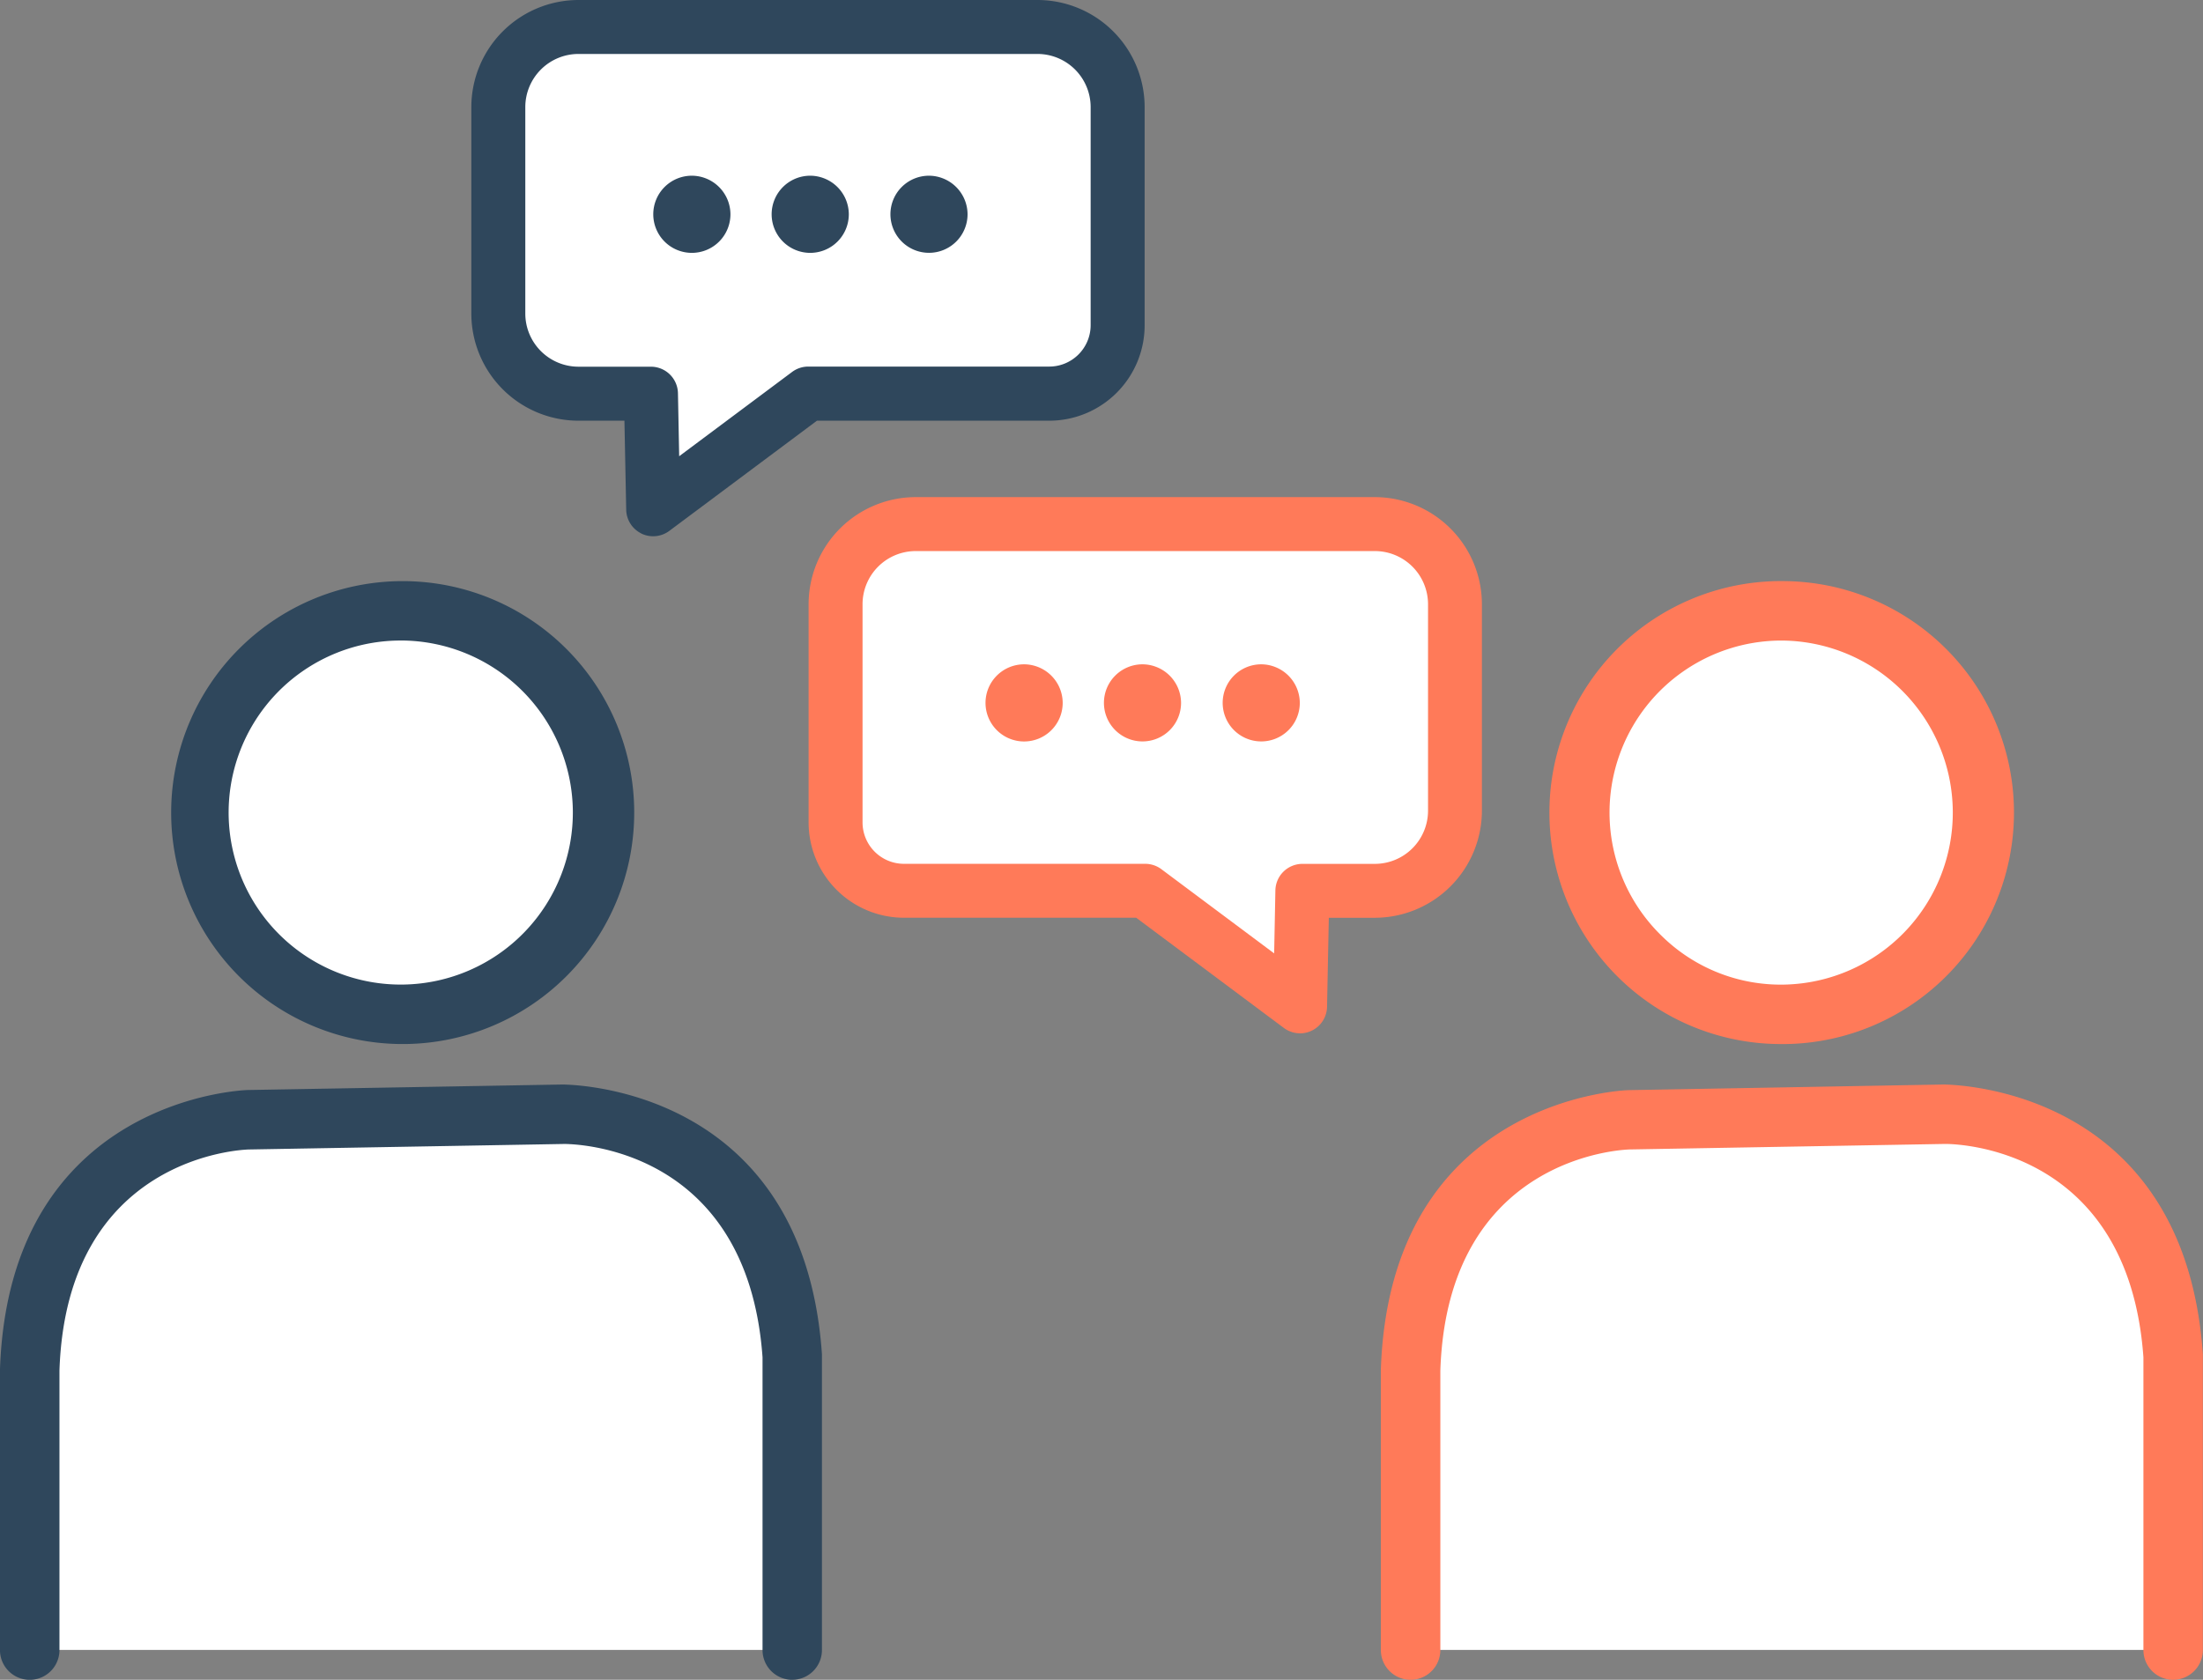
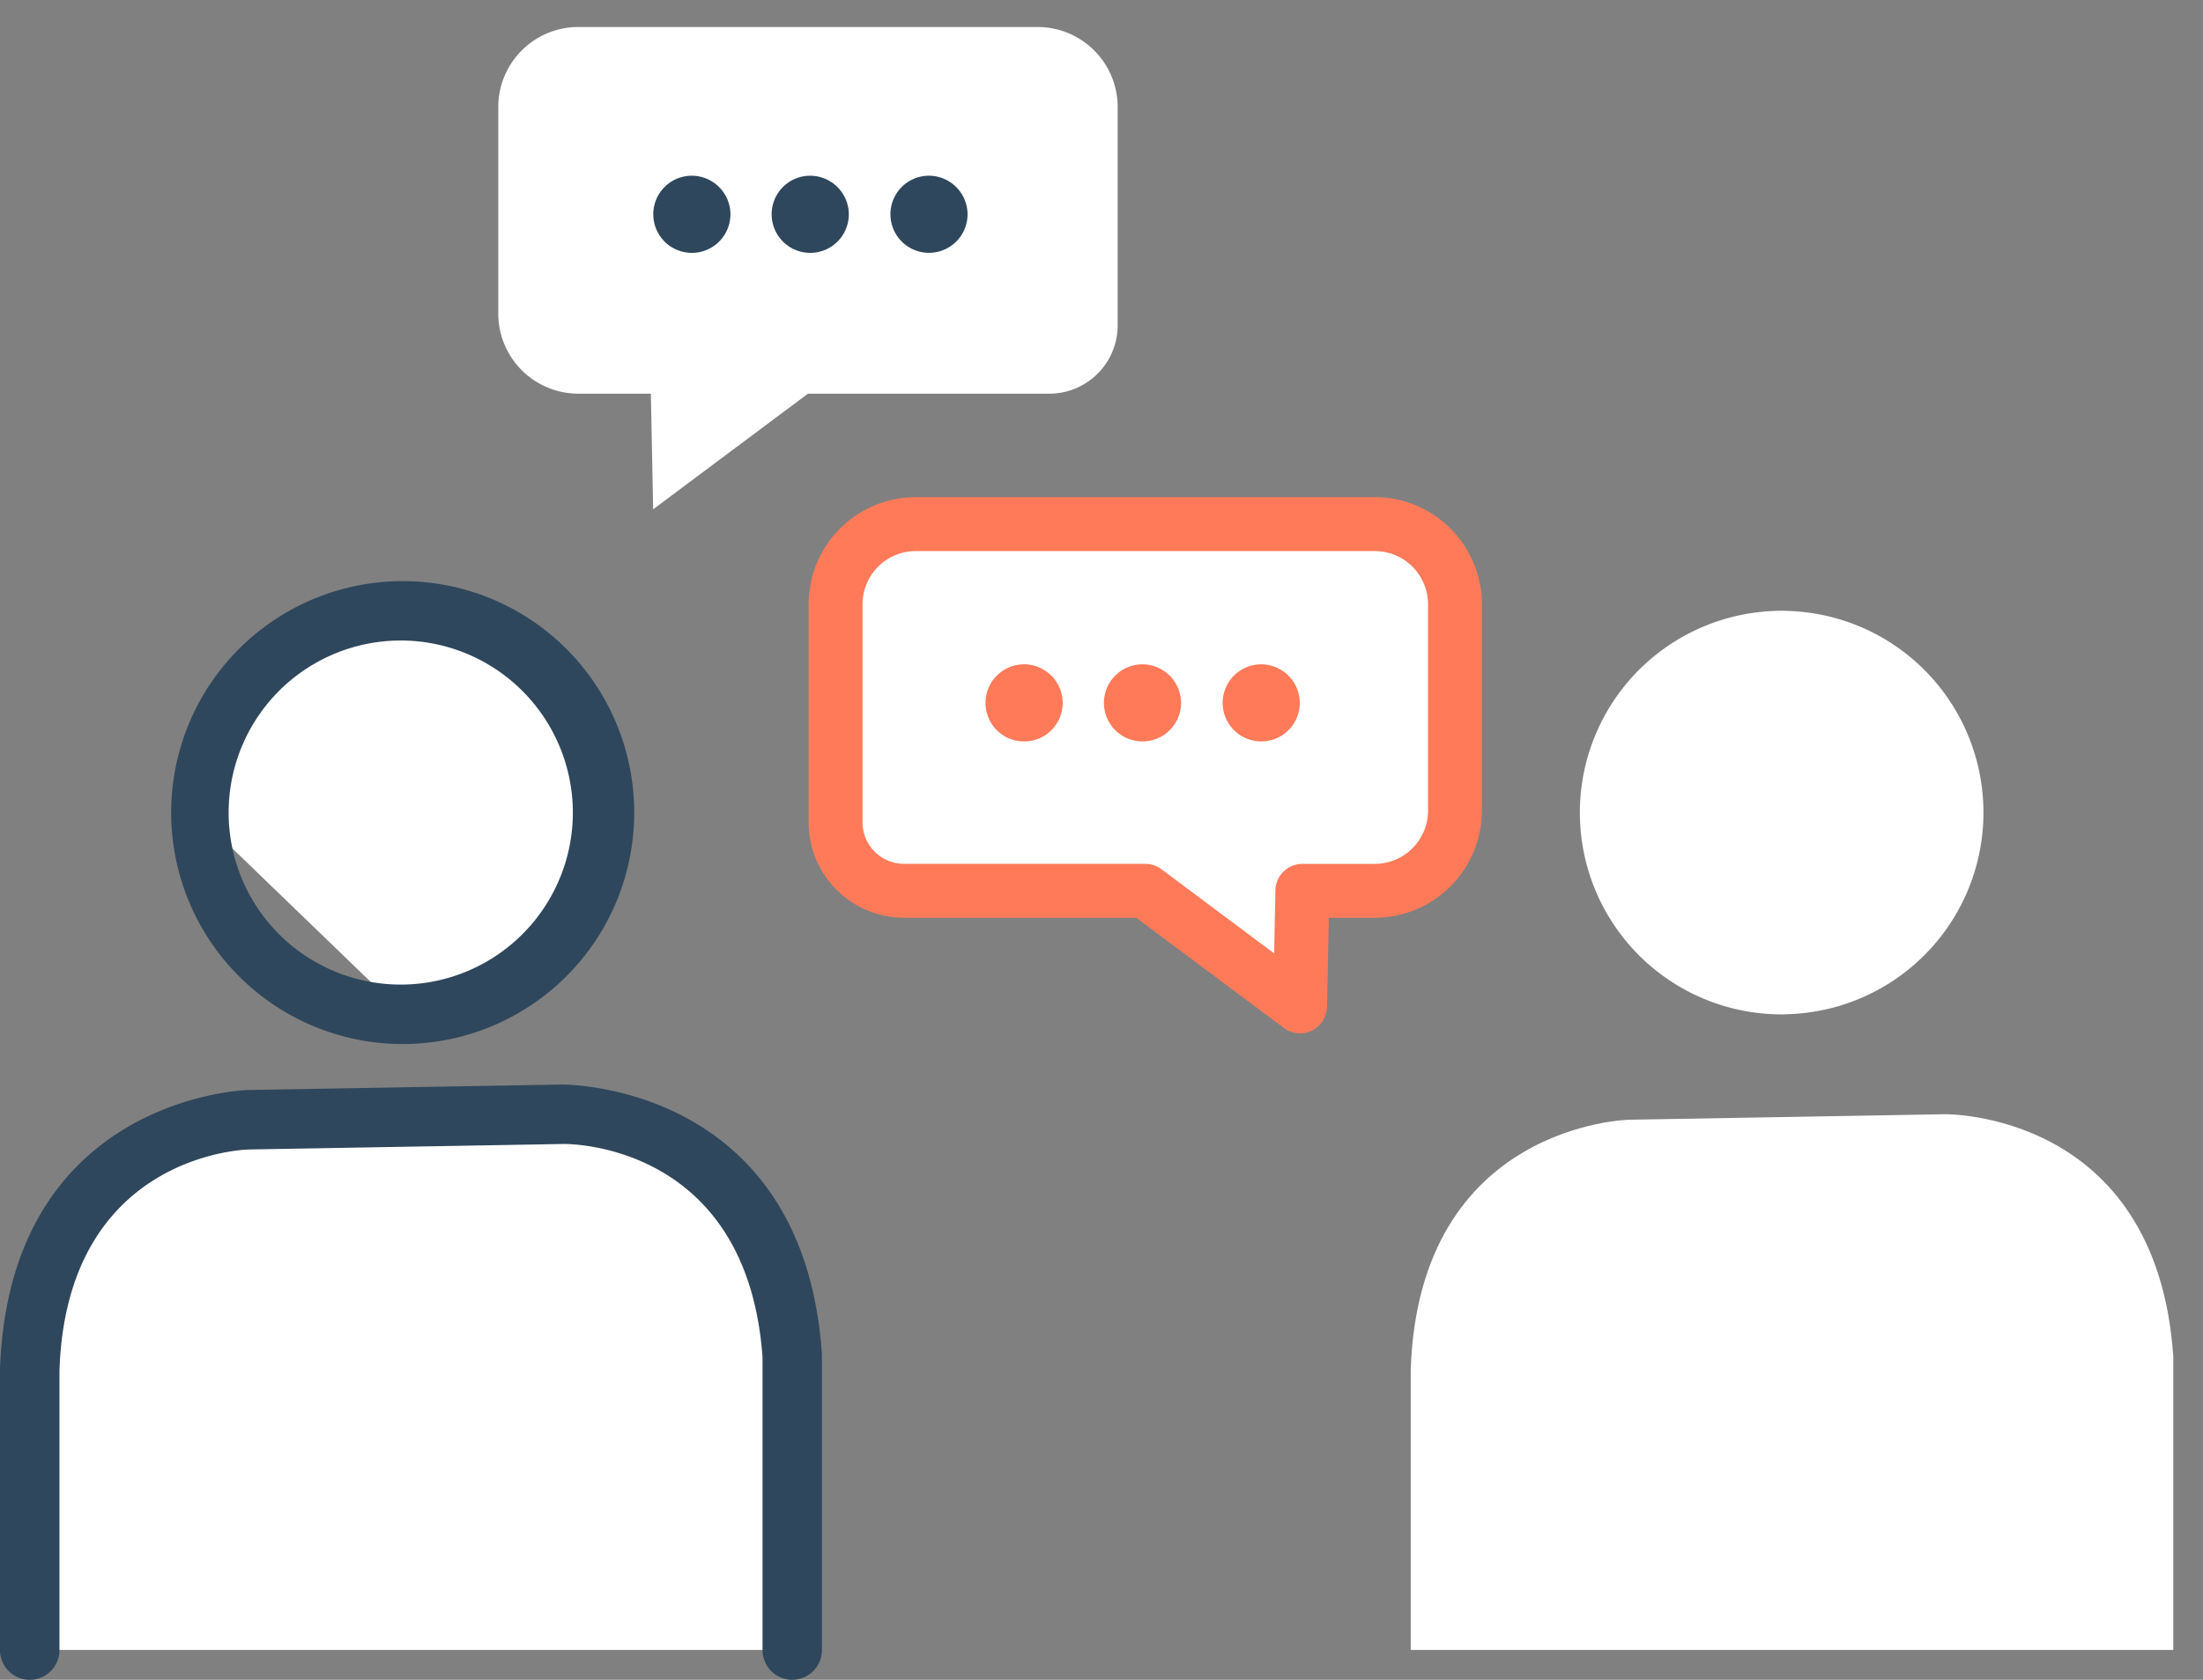
<svg xmlns="http://www.w3.org/2000/svg" id="グループ_7564" data-name="グループ 7564" width="89.52" height="68.277" viewBox="0 0 89.52 68.277">
  <rect x="0" y="0" width="89.52" height="68.277" fill="#808080" stroke="none" />
  <defs>
    <clipPath id="clip-path">
      <rect id="長方形_5612" data-name="長方形 5612" width="89.52" height="68.277" fill="none" />
    </clipPath>
  </defs>
  <g id="グループ_7563" data-name="グループ 7563" clip-path="url(#clip-path)">
    <path id="パス_12534" data-name="パス 12534" d="M24.26,96.052l-12.811.224s-8.55.148-8.886,10.151v11.4H33.549V105.889c-.687-9.985-9.289-9.837-9.289-9.837" transform="translate(-1.355 -50.763)" fill="#fff" />
    <path id="パス_12535" data-name="パス 12535" d="M32.194,117.687a1.209,1.209,0,0,1-1.208-1.208v-11.9c-.617-8.636-7.754-8.67-8.064-8.672l-12.806.224c-.3.008-7.408.291-7.7,8.984v11.364a1.208,1.208,0,1,1-2.417,0v-11.4C.371,94.009,9.977,93.716,10.074,93.714l12.811-.224c.1.014,9.758-.041,10.515,10.962,0,.028,0,.055,0,.083v11.943a1.209,1.209,0,0,1-1.208,1.208" transform="translate(0 -49.409)" fill="#2f475c" />
-     <path id="パス_12536" data-name="パス 12536" d="M25.485,69.053A8.2,8.2,0,1,0,17.14,61a8.2,8.2,0,0,0,8.346,8.057" transform="translate(-9.058 -27.827)" fill="#fff" />
+     <path id="パス_12536" data-name="パス 12536" d="M25.485,69.053A8.2,8.2,0,1,0,17.14,61" transform="translate(-9.058 -27.827)" fill="#fff" />
    <path id="パス_12537" data-name="パス 12537" d="M23.982,68.909a9.408,9.408,0,1,1,.169,0h-.169m.007-16.4h-.125A6.992,6.992,0,0,0,19.129,64.53,6.994,6.994,0,0,0,30.98,59.377a7,7,0,0,0-6.99-6.87" transform="translate(-7.703 -26.473)" fill="#2f475c" />
    <path id="パス_12538" data-name="パス 12538" d="M143.279,96.052l-12.811.224s-8.55.148-8.886,10.151v11.4h30.986V105.889c-.687-9.985-9.289-9.837-9.289-9.837" transform="translate(-64.256 -50.763)" fill="#fff" />
-     <path id="パス_12539" data-name="パス 12539" d="M151.213,117.687A1.209,1.209,0,0,1,150,116.478v-11.9c-.617-8.639-7.769-8.675-8.064-8.672l-12.806.224c-.3.008-7.408.291-7.7,8.984v11.364a1.208,1.208,0,1,1-2.417,0v-11.4c.371-11.064,9.977-11.358,10.074-11.359L141.9,93.49c.1.014,9.758-.041,10.515,10.962,0,.028,0,.055,0,.083v11.943a1.209,1.209,0,0,1-1.208,1.208" transform="translate(-62.901 -49.409)" fill="#ff7a59" />
    <path id="パス_12540" data-name="パス 12540" d="M144.5,69.053A8.2,8.2,0,1,0,136.159,61a8.2,8.2,0,0,0,8.346,8.057" transform="translate(-71.959 -27.827)" fill="#fff" />
-     <path id="パス_12541" data-name="パス 12541" d="M143,68.909a9.409,9.409,0,0,1-.16-18.817h.167a9.409,9.409,0,0,1,.162,18.817H143m.007-16.4h-.124a6.991,6.991,0,0,0-4.736,12.022,6.9,6.9,0,0,0,4.98,1.961h0a6.993,6.993,0,0,0-.121-13.984" transform="translate(-70.605 -26.472)" fill="#ff7a59" />
    <path id="パス_12542" data-name="パス 12542" d="M84.6,60.084l6.292,4.7.093-4.7h2.943a3.256,3.256,0,0,0,3.256-3.256V48.436a3.256,3.256,0,0,0-3.256-3.256H75.269a3.256,3.256,0,0,0-3.256,3.256v8.87a2.778,2.778,0,0,0,2.778,2.778Z" transform="translate(-38.059 -23.878)" fill="#fff" />
    <path id="パス_12543" data-name="パス 12543" d="M88.073,58.829a1.568,1.568,0,1,1-1.56-1.56,1.575,1.575,0,0,1,1.56,1.56m4.81,0a1.567,1.567,0,1,1-1.56-1.56,1.575,1.575,0,0,1,1.56,1.56m4.825,0a1.567,1.567,0,1,1-1.56-1.56,1.575,1.575,0,0,1,1.56,1.56" transform="translate(-44.89 -30.267)" fill="#ff7a59" />
    <path id="パス_12544" data-name="パス 12544" d="M89.66,64.648A1.1,1.1,0,0,1,89,64.43l-6-4.479H73.562a3.879,3.879,0,0,1-3.874-3.874v-8.87a4.357,4.357,0,0,1,4.352-4.353H92.695a4.358,4.358,0,0,1,4.353,4.353V55.6a4.358,4.358,0,0,1-4.353,4.352H90.827l-.072,3.623a1.1,1.1,0,0,1-1.1,1.075M74.04,45.047a2.162,2.162,0,0,0-2.16,2.16v8.87a1.684,1.684,0,0,0,1.682,1.682h9.805a1.1,1.1,0,0,1,.656.218L88.606,61.4l.05-2.564a1.1,1.1,0,0,1,1.1-1.075h2.943a2.163,2.163,0,0,0,2.16-2.16V47.207a2.163,2.163,0,0,0-2.16-2.16Z" transform="translate(-36.83 -22.648)" fill="#ff7a59" />
    <path id="パス_12545" data-name="パス 12545" d="M55.53,17.23l-6.292,4.7-.093-4.7H46.2a3.256,3.256,0,0,1-3.256-3.256V5.582A3.256,3.256,0,0,1,46.2,2.326H64.858a3.256,3.256,0,0,1,3.256,3.256v8.87a2.778,2.778,0,0,1-2.778,2.778Z" transform="translate(-22.697 -1.229)" fill="#fff" />
-     <path id="パス_12546" data-name="パス 12546" d="M47.528,21.683a1.1,1.1,0,0,1-.614-.963L46.842,17.1H44.974a4.358,4.358,0,0,1-4.353-4.352V4.353A4.358,4.358,0,0,1,44.974,0H63.628a4.358,4.358,0,0,1,4.353,4.353v8.87A3.879,3.879,0,0,1,64.107,17.1H54.665l-6,4.479a1.1,1.1,0,0,1-1.138.107M44.974,2.193a2.162,2.162,0,0,0-2.16,2.16v8.392a2.162,2.162,0,0,0,2.16,2.16h2.943a1.1,1.1,0,0,1,1.1,1.075l.05,2.564,4.582-3.421A1.1,1.1,0,0,1,54.3,14.9h9.805a1.684,1.684,0,0,0,1.682-1.682V4.353a2.162,2.162,0,0,0-2.16-2.16Z" transform="translate(-21.468)" fill="#2f475c" />
    <path id="パス_12547" data-name="パス 12547" d="M59.439,16.708a1.568,1.568,0,1,1-1.56-1.56,1.575,1.575,0,0,1,1.56,1.56m4.81,0a1.568,1.568,0,1,1-1.56-1.56,1.575,1.575,0,0,1,1.56,1.56m4.825,0a1.567,1.567,0,1,1-1.56-1.56,1.575,1.575,0,0,1,1.56,1.56" transform="translate(-29.757 -8.006)" fill="#2f475c" />
  </g>
</svg>